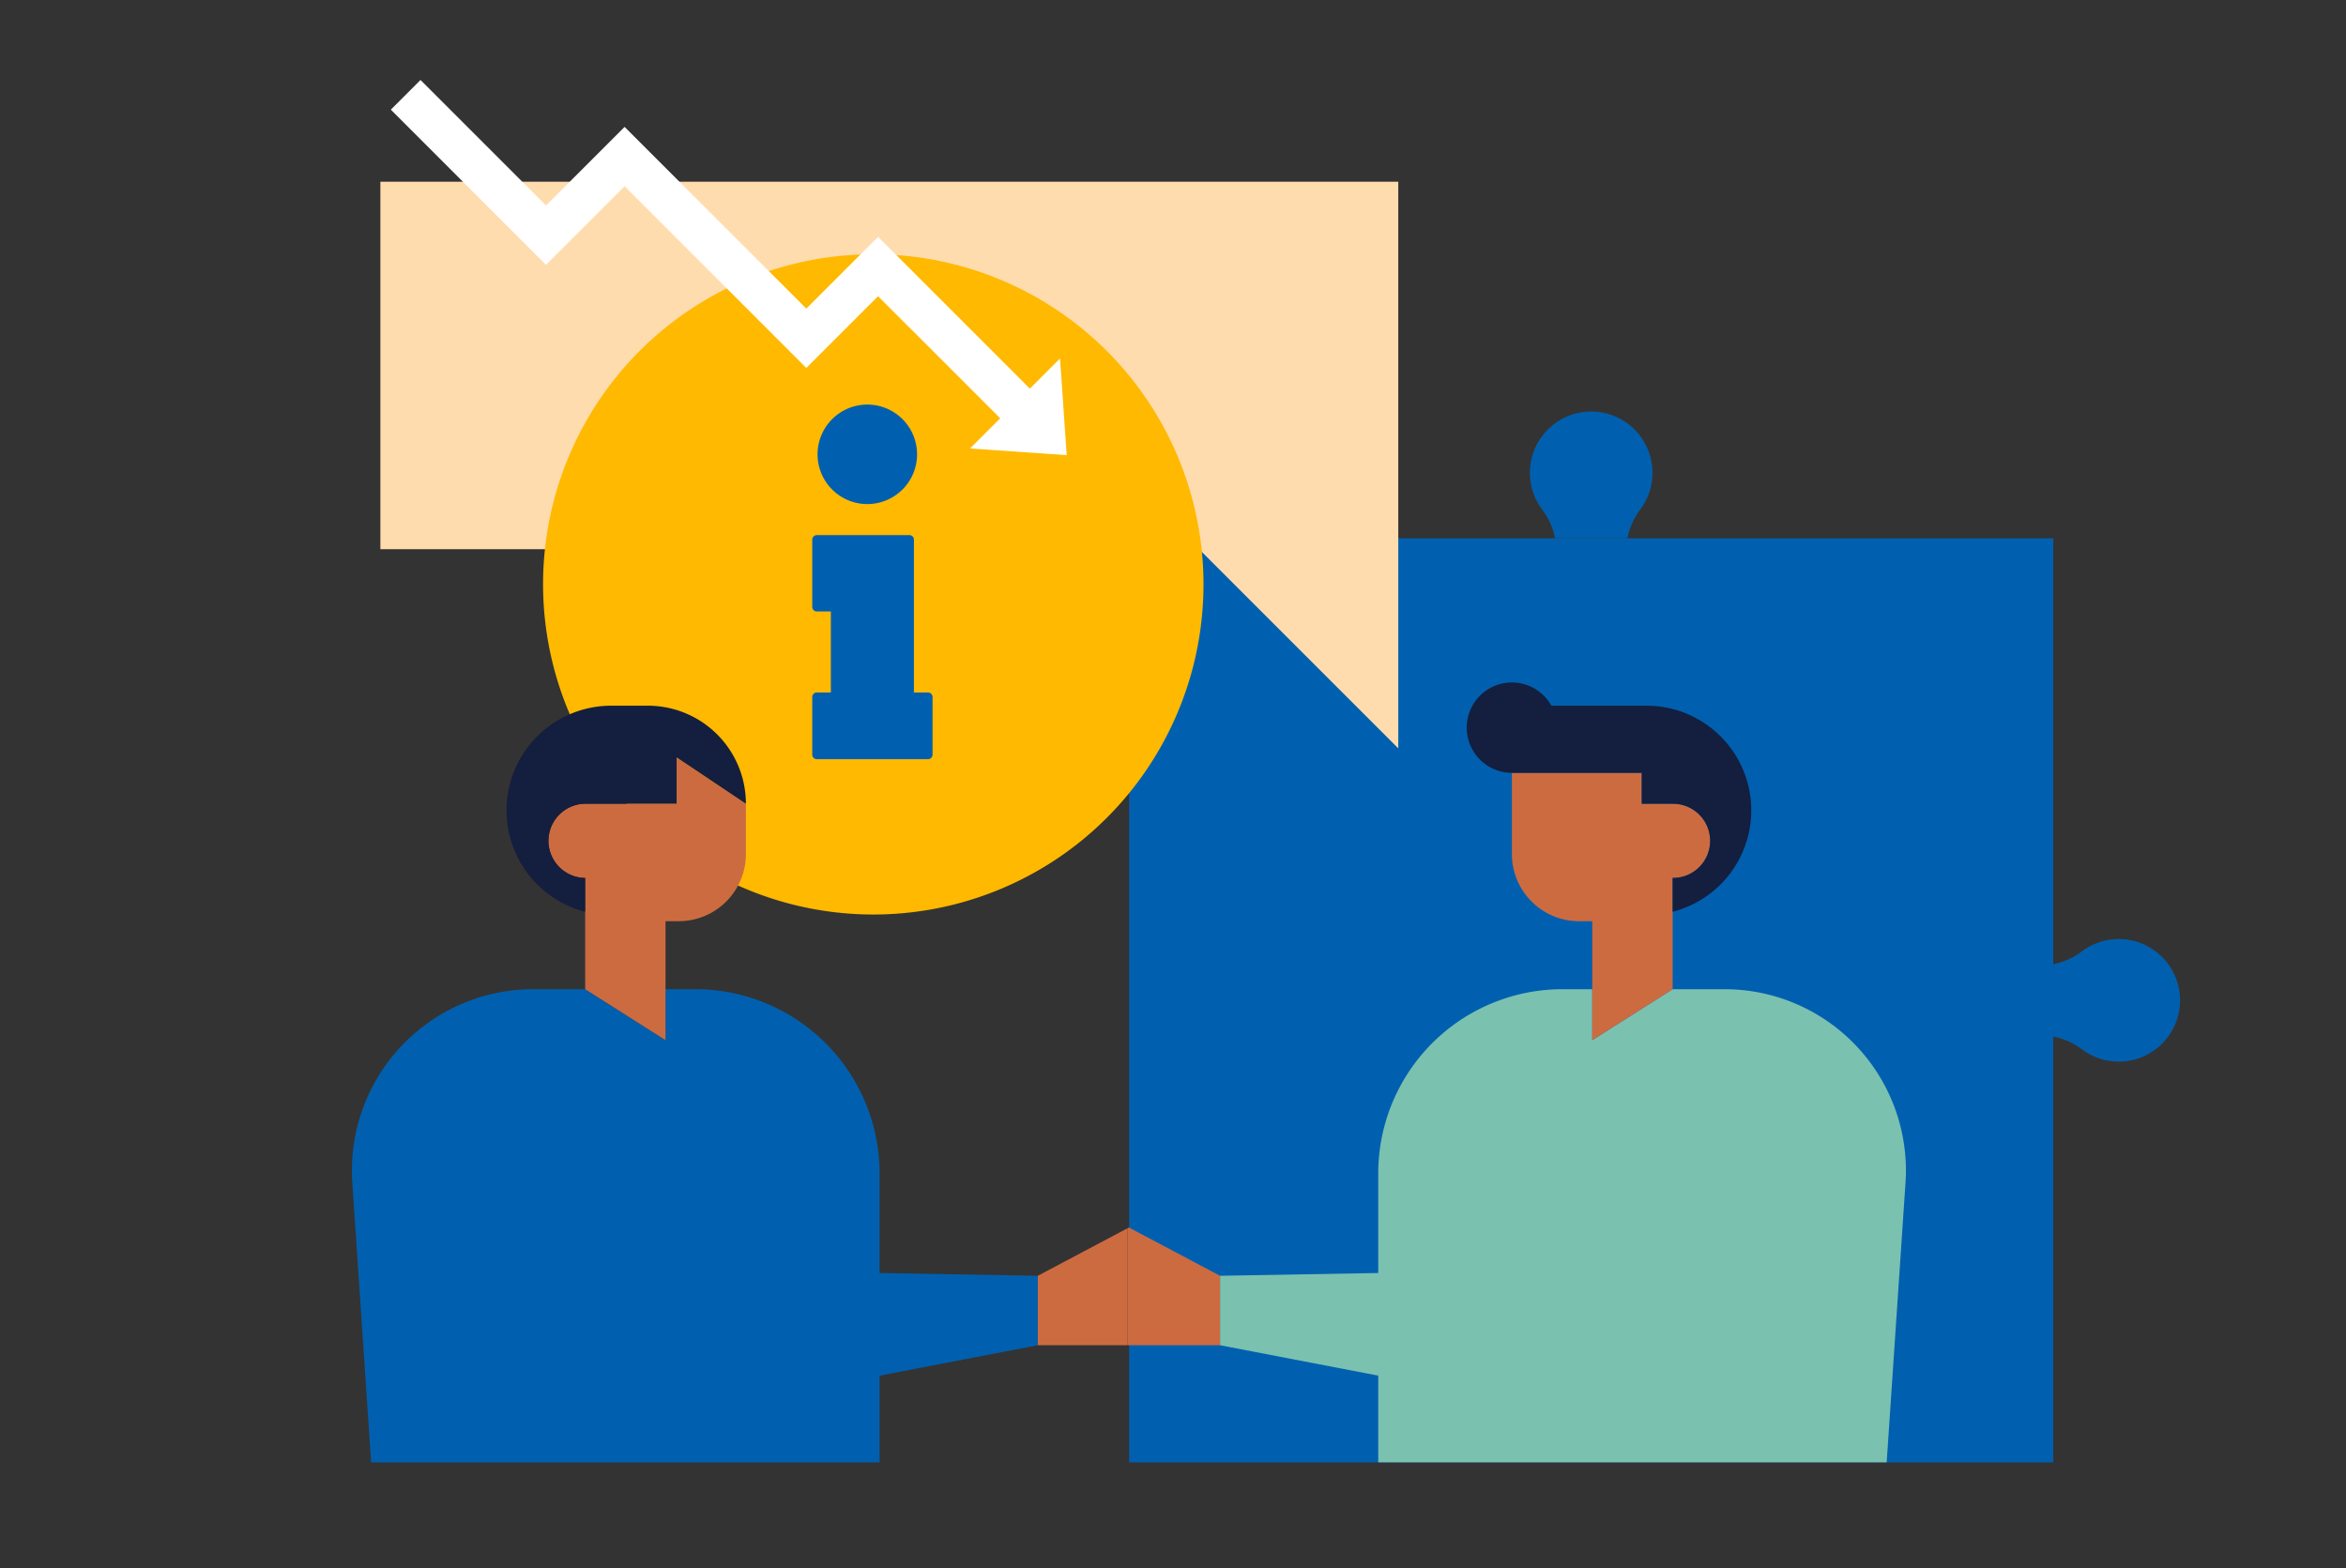
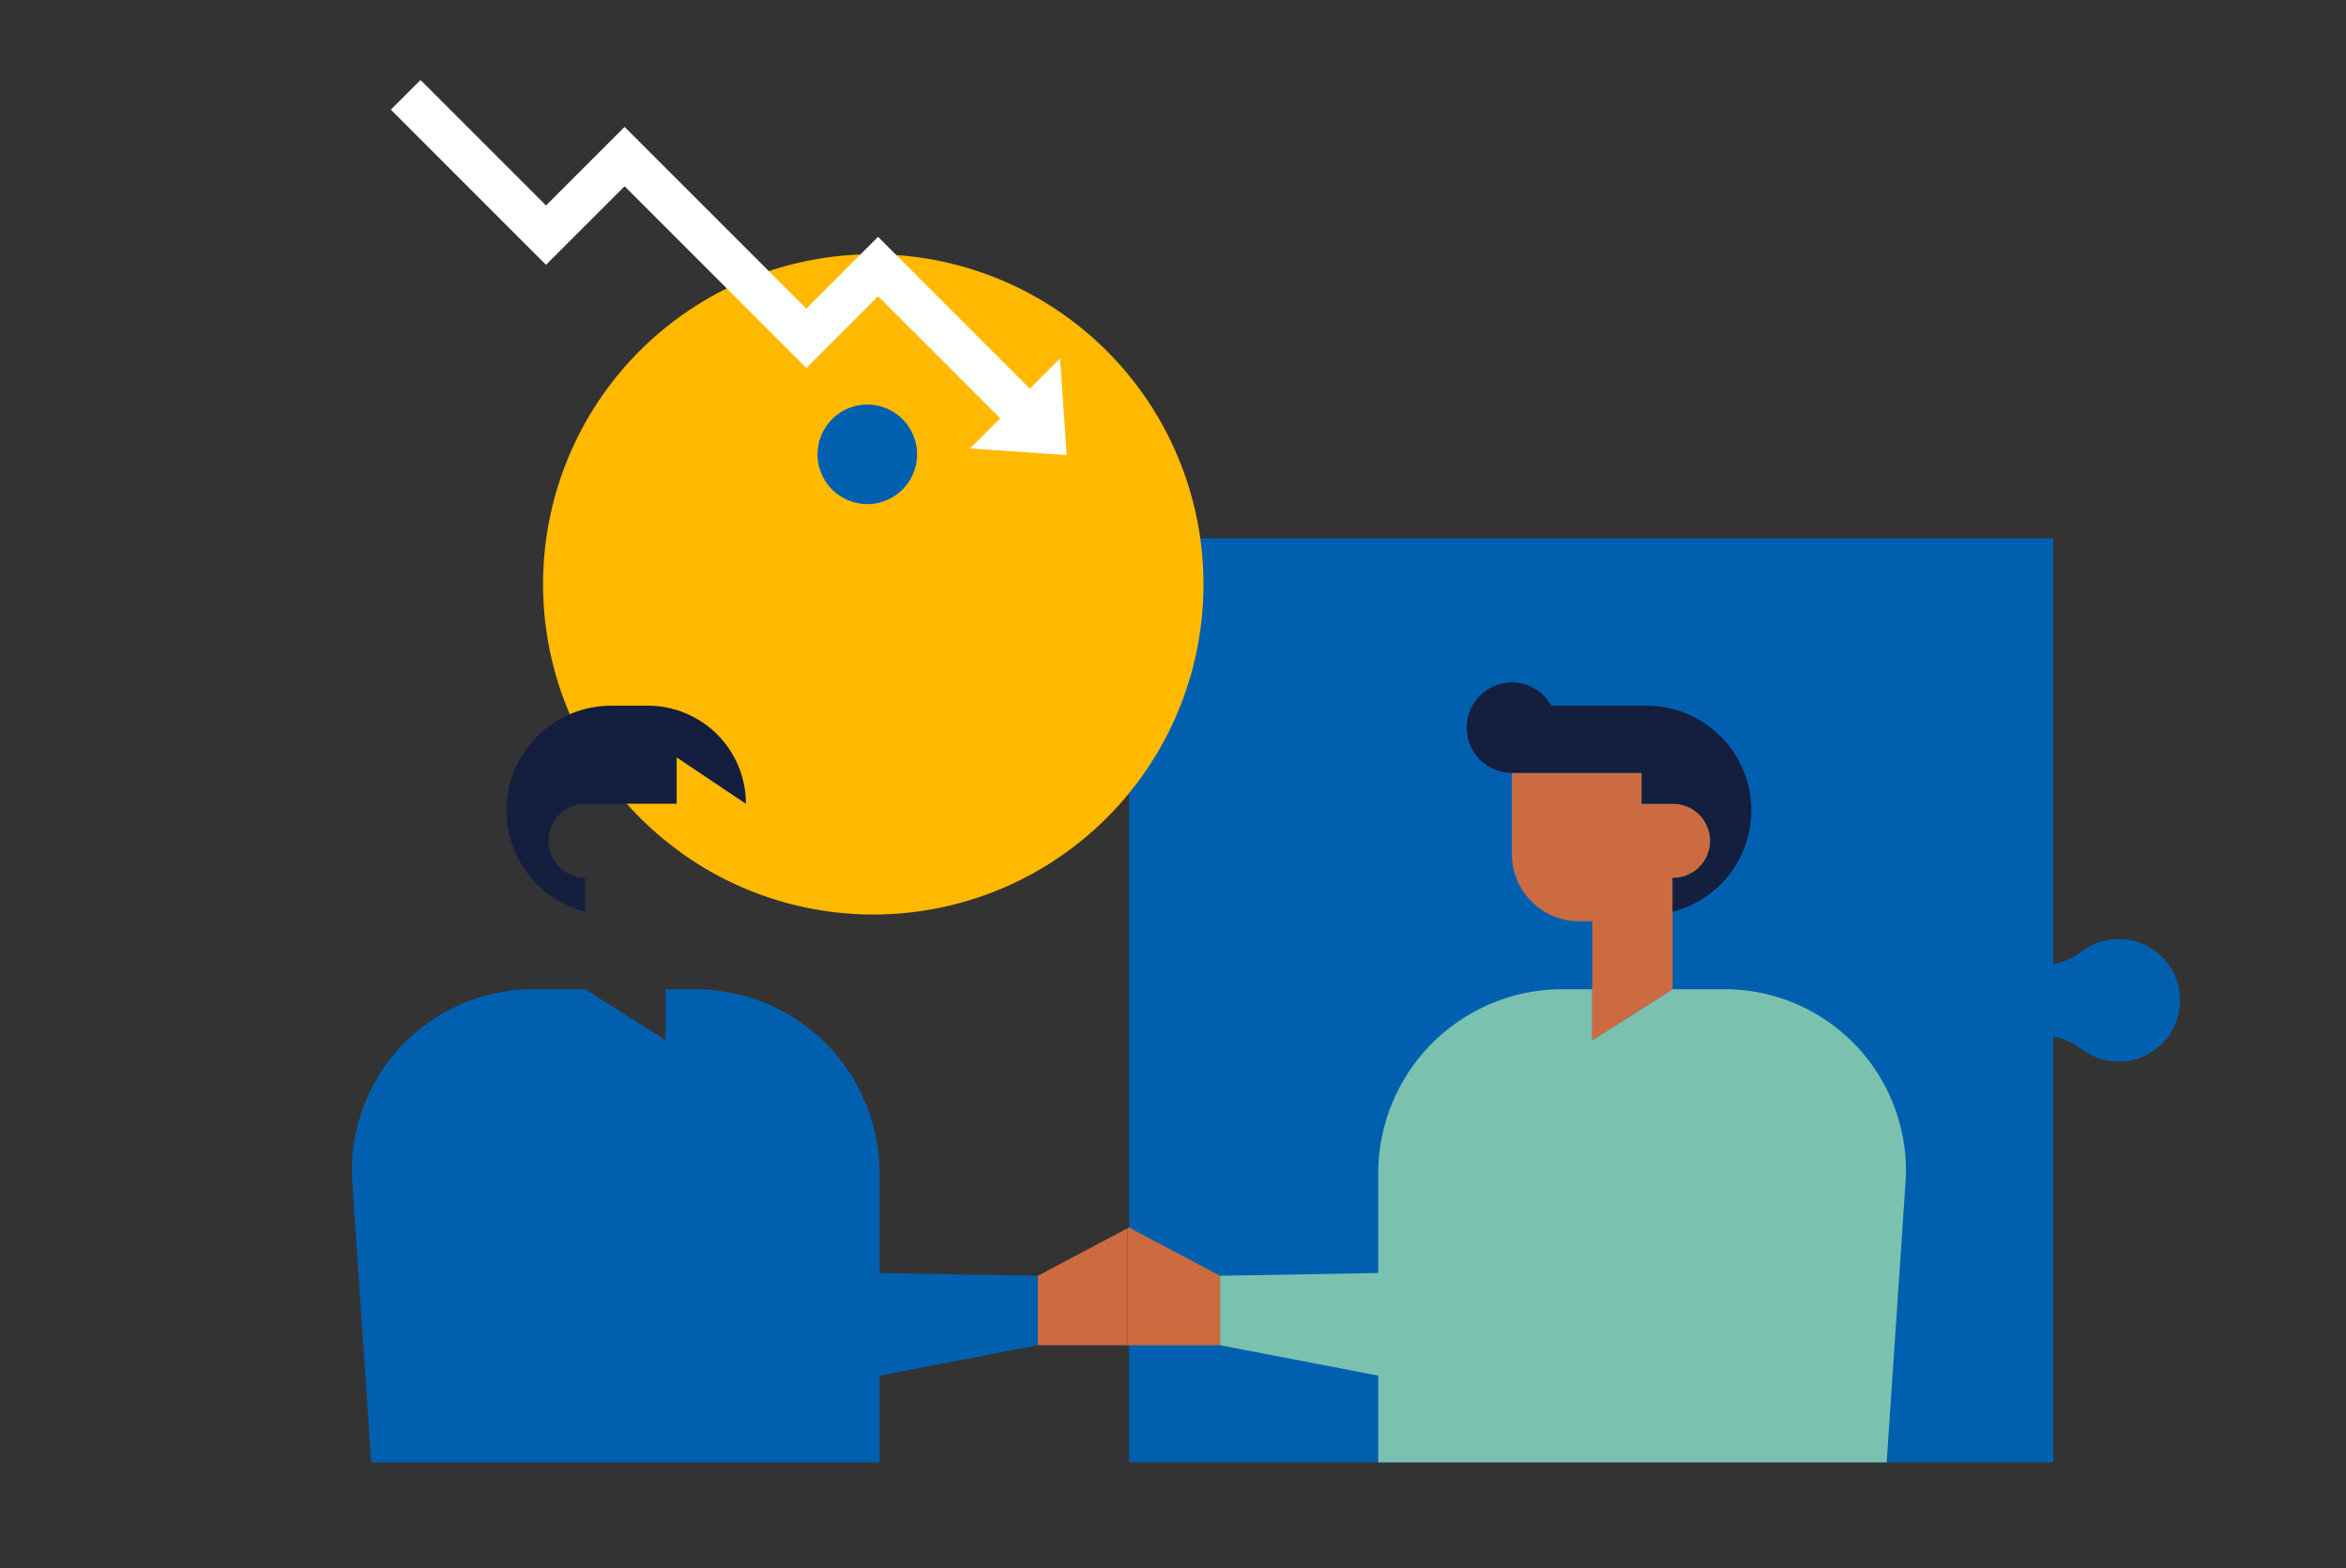
<svg xmlns="http://www.w3.org/2000/svg" width="540" height="361" viewBox="0 0 540 361">
  <rect x="0" y="0" width="540" height="361" fill="#333333" stroke="none" />
  <defs>
    <clipPath id="clip-mod-_harm_minimisation">
      <rect width="540" height="361" />
    </clipPath>
  </defs>
  <g id="mod-_harm_minimisation" data-name="mod- harm minimisation" clip-path="url(#clip-mod-_harm_minimisation)">
    <g id="Group_3078" data-name="Group 3078" transform="translate(12.674 -49.044)">
      <g id="Group_3067" data-name="Group 3067" transform="translate(247.234 143.796)">
        <g id="Group_3064" data-name="Group 3064" transform="translate(0 29.155)">
          <rect id="Rectangle_605" data-name="Rectangle 605" width="212.714" height="212.714" fill="#0060af" />
        </g>
        <g id="Group_3065" data-name="Group 3065" transform="translate(212.714 121.411)">
          <path id="Path_4210" data-name="Path 4210" d="M212.96,162.918a16.282,16.282,0,0,1,6.547,2.913,14.109,14.109,0,1,0-.043-22.452,15.908,15.908,0,0,1-6.5,2.884Z" transform="translate(-212.96 -140.487)" fill="#0060af" />
        </g>
        <g id="Group_3066" data-name="Group 3066" transform="translate(92.257)">
-           <path id="Path_4211" data-name="Path 4211" d="M190.9,124.8a16.329,16.329,0,0,1,2.911-6.547,14.107,14.107,0,1,0-22.449.046,15.969,15.969,0,0,1,2.884,6.5Z" transform="translate(-168.473 -95.647)" fill="#0060af" />
-         </g>
+           </g>
      </g>
      <g id="Group_3069" data-name="Group 3069" transform="translate(74.881 90.876)">
        <g id="Group_3068" data-name="Group 3068">
-           <path id="Path_4212" data-name="Path 4212" d="M305.046,76.1V206.537l-45.855-45.854H70.746V76.1Z" transform="translate(-70.746 -76.103)" fill="#ffdcae" />
-         </g>
+           </g>
      </g>
      <g id="Group_3071" data-name="Group 3071" transform="translate(112.329 107.572)">
        <path id="Path_4213" data-name="Path 4213" d="M160.587,82.269a75.943,75.943,0,0,0-46.174,136.288c1.538,1.183,3.1,2.329,4.73,3.39A75.992,75.992,0,1,0,160.587,82.269Z" transform="translate(-84.577 -82.269)" fill="#ffb900" />
        <g id="Group_3070" data-name="Group 3070" transform="translate(61.96 34.599)">
          <path id="Path_4214" data-name="Path 4214" d="M119.364,95.047A11.452,11.452,0,1,1,107.911,106.5,11.466,11.466,0,0,1,119.364,95.047Z" transform="translate(-106.69 -95.047)" fill="#0060af" />
-           <path id="Path_4215" data-name="Path 4215" d="M107.46,143.417a1.046,1.046,0,0,1,1.045-1.048h3.238v-18.65h-3.238a1.046,1.046,0,0,1-1.045-1.045V107.191a1.046,1.046,0,0,1,1.045-1.045h21.317a1.046,1.046,0,0,1,1.045,1.045v35.178h3.238a1.047,1.047,0,0,1,1.048,1.048v13.259a1.046,1.046,0,0,1-1.048,1.045h-25.6a1.046,1.046,0,0,1-1.045-1.045Z" transform="translate(-107.46 -76.094)" fill="#0060af" />
        </g>
      </g>
      <g id="Group_3075" data-name="Group 3075" transform="translate(68.325 206.145)">
        <g id="Group_3073" data-name="Group 3073">
          <g id="Group_3072" data-name="Group 3072">
            <path id="Path_4216" data-name="Path 4216" d="M189.785,187.159a42.409,42.409,0,0,0-42.408-42.41h-6.859v11.732l-18.5-11.732H110.068A41.741,41.741,0,0,0,68.422,189.3l4.335,64.369H189.785V233.7l36.418-7V210.716l-36.418-.639Z" transform="translate(-68.325 -74.146)" fill="#0060af" />
            <path id="Path_4217" data-name="Path 4217" d="M258.262,144.749H246.308l-18.5,11.732V144.749h-6.856a42.409,42.409,0,0,0-42.408,42.41v22.918l-36.421.639V226.7l36.421,7v19.961H295.574l4.335-64.369A41.744,41.744,0,0,0,258.262,144.749Z" transform="translate(57.7 -74.146)" fill="#7bc1b0" />
-             <path id="Path_4218" data-name="Path 4218" d="M114.6,135.716H93.54a8.539,8.539,0,0,0,0,17.077v25.612l18.5,11.732V162.752h3.038a15.459,15.459,0,0,0,15.461-15.461V135.716L114.6,125.04Z" transform="translate(-39.846 -107.803)" fill="#cd6b40" />
            <path id="Path_4219" data-name="Path 4219" d="M203.936,133.471h-7.113v-7.116H166.938v18.691A15.461,15.461,0,0,0,182.4,160.507h3.035v27.385l18.5-11.732V150.548a8.539,8.539,0,1,0,0-17.077Z" transform="translate(100.073 -105.557)" fill="#cd6b40" />
            <path id="Path_4220" data-name="Path 4220" d="M114,120.648h-8.437a24.094,24.094,0,0,0-5.995,47.43v-7.785a8.539,8.539,0,0,1,0-17.077h21.058V132.54l15.94,10.676h0A22.567,22.567,0,0,0,114,120.648Z" transform="translate(-45.875 -115.303)" fill="#141e3e" />
            <path id="Path_4221" data-name="Path 4221" d="M204.5,124.019H182.584a10.4,10.4,0,1,0-9.087,15.453h29.885v7.116h7.113a8.539,8.539,0,1,1,0,17.077v7.785a24.094,24.094,0,0,0-5.992-47.43Z" transform="translate(93.513 -118.674)" fill="#141e3e" />
          </g>
        </g>
        <g id="Group_3074" data-name="Group 3074" transform="translate(157.879 125.459)">
          <path id="Path_4222" data-name="Path 4222" d="M155.549,176.12l-20.973-11.112-.311.165v26.932h21.284Z" transform="translate(-113.602 -165.009)" fill="#cd6b40" />
          <path id="Path_4223" data-name="Path 4223" d="M126.633,176.016V192H147.3V165.069Z" transform="translate(-126.633 -164.905)" fill="#cd6b40" />
        </g>
      </g>
      <g id="Group_3076" data-name="Group 3076" transform="translate(77.289 67.451)">
        <path id="Path_4224" data-name="Path 4224" d="M227.208,153.814l-22.255-1.538,6.943-6.944-28.109-28.107L167.27,133.744,125.441,91.916,107.355,110,71.636,74.282l6.83-6.83,28.889,28.889,18.087-18.086,41.828,41.828,16.518-16.519L218.727,138.5l6.943-6.943Z" transform="translate(-71.636 -67.451)" fill="#fff" />
      </g>
    </g>
  </g>
</svg>